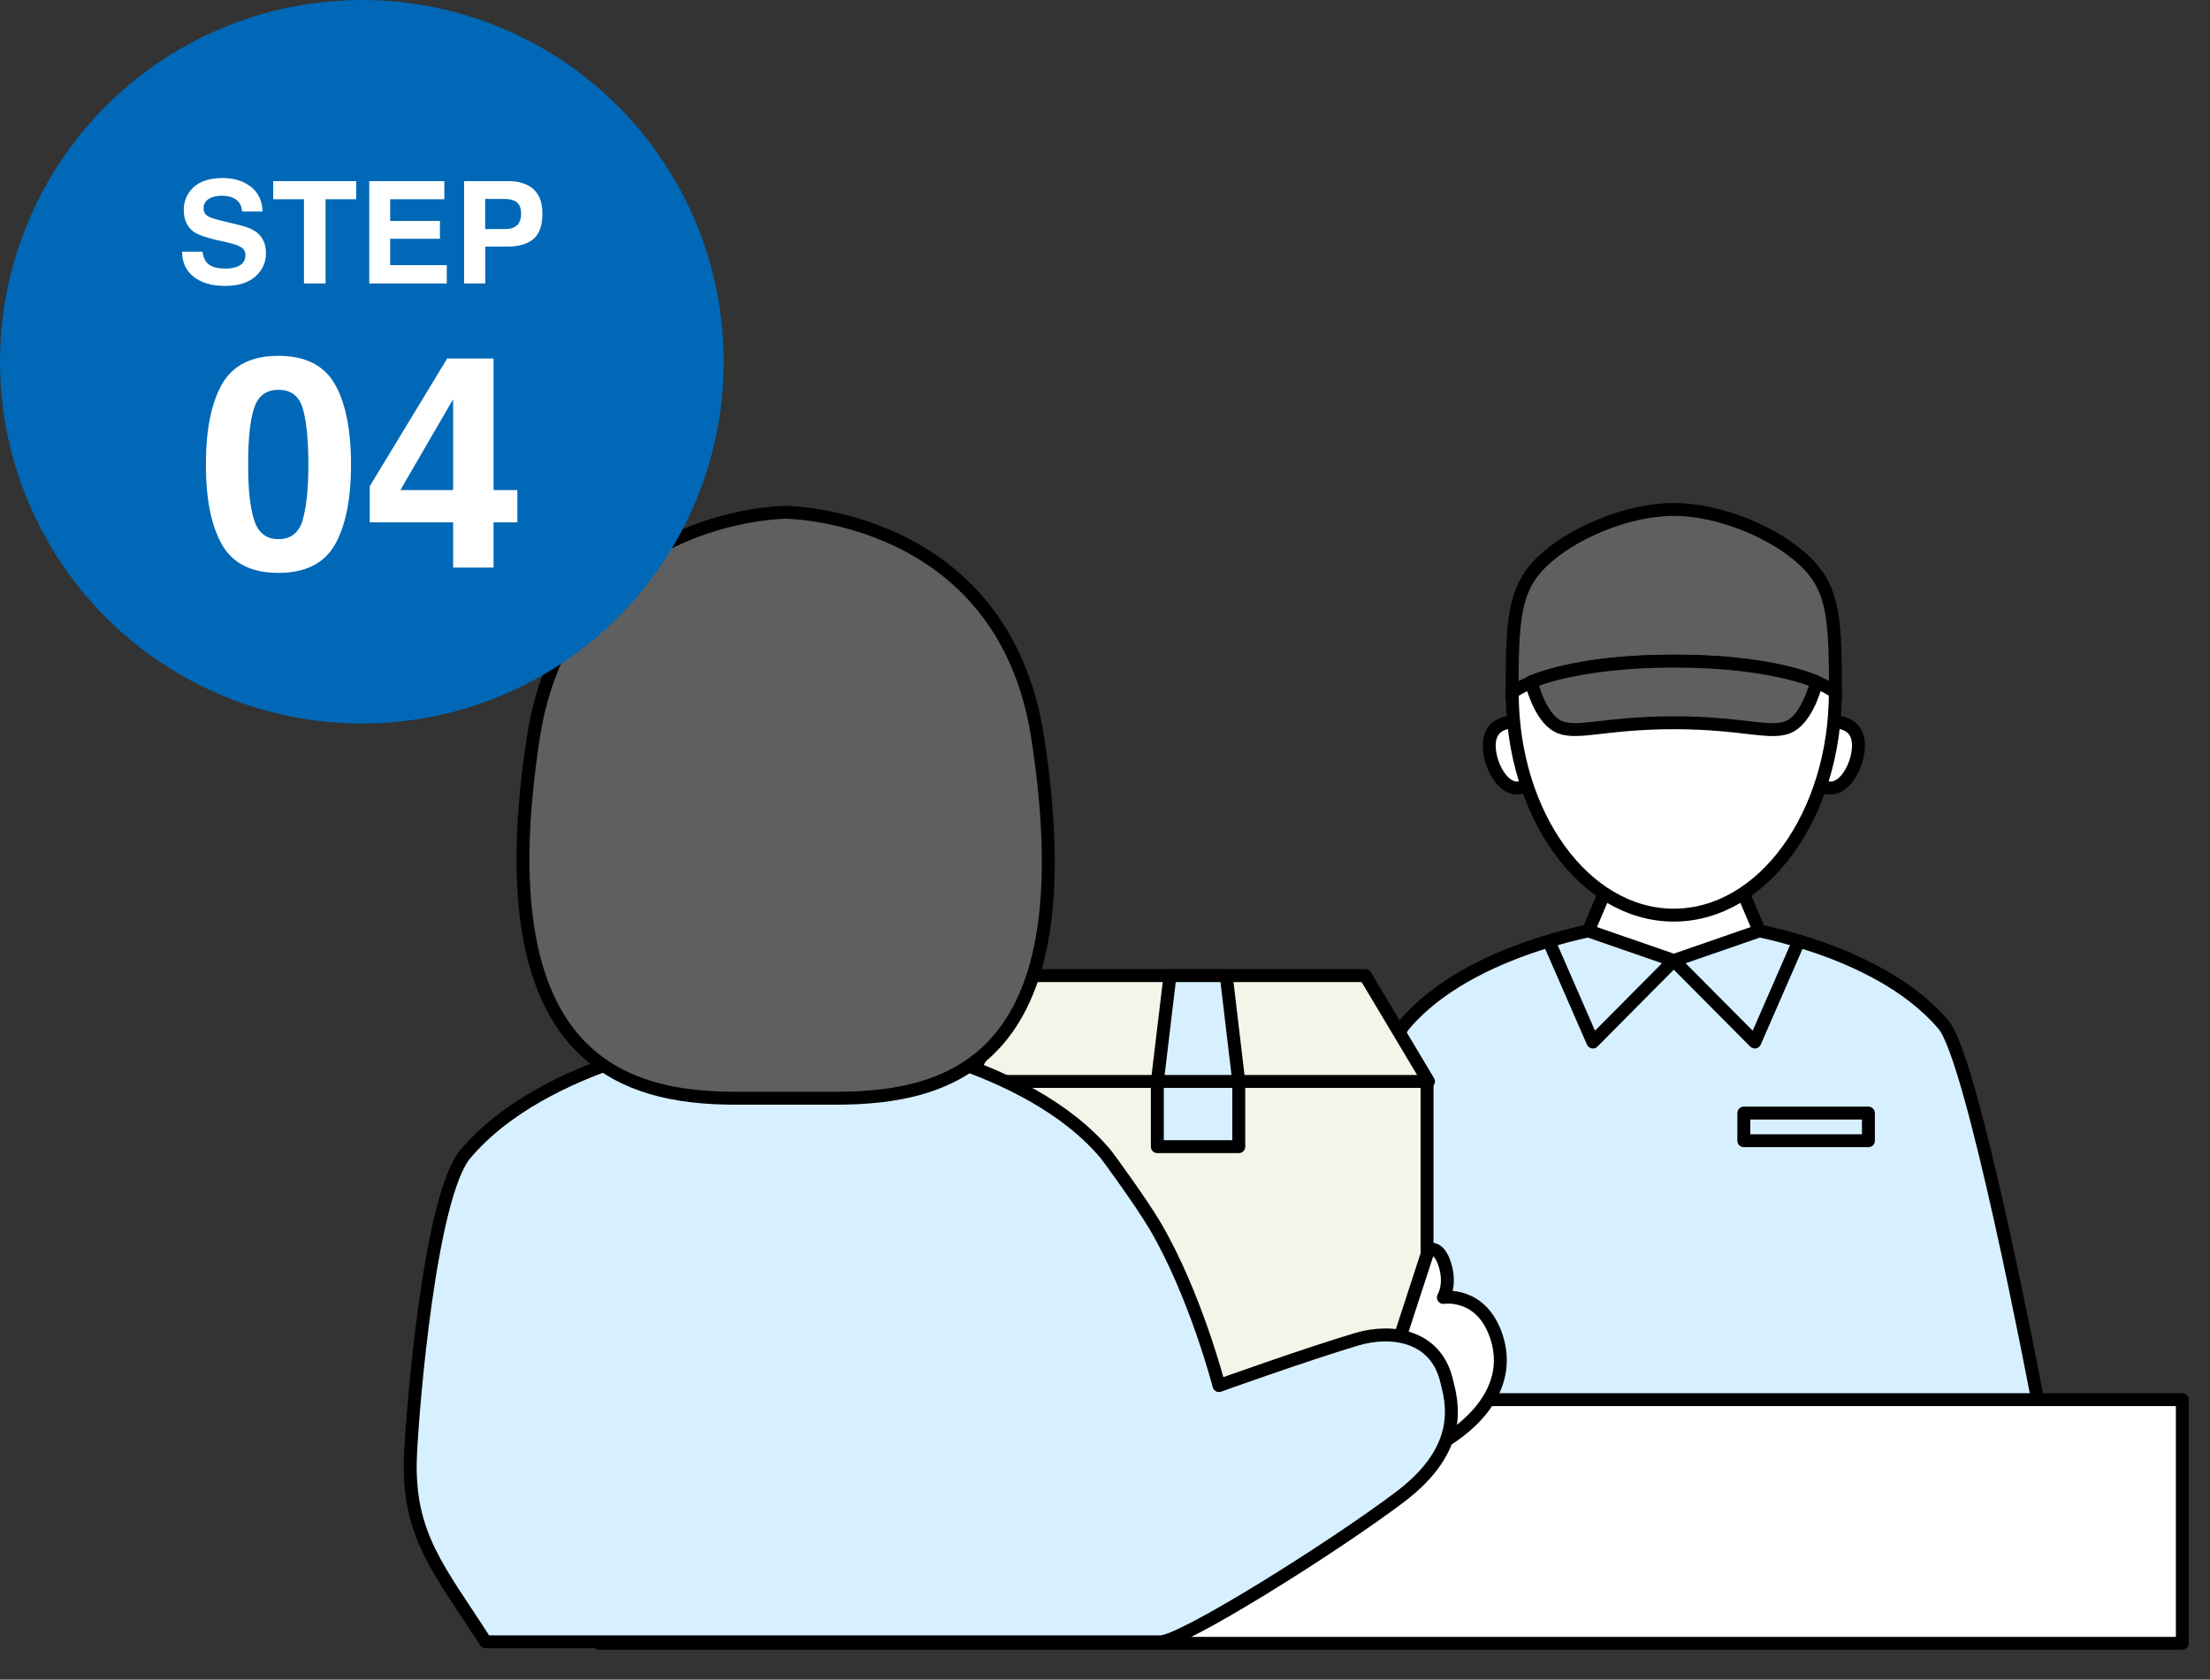
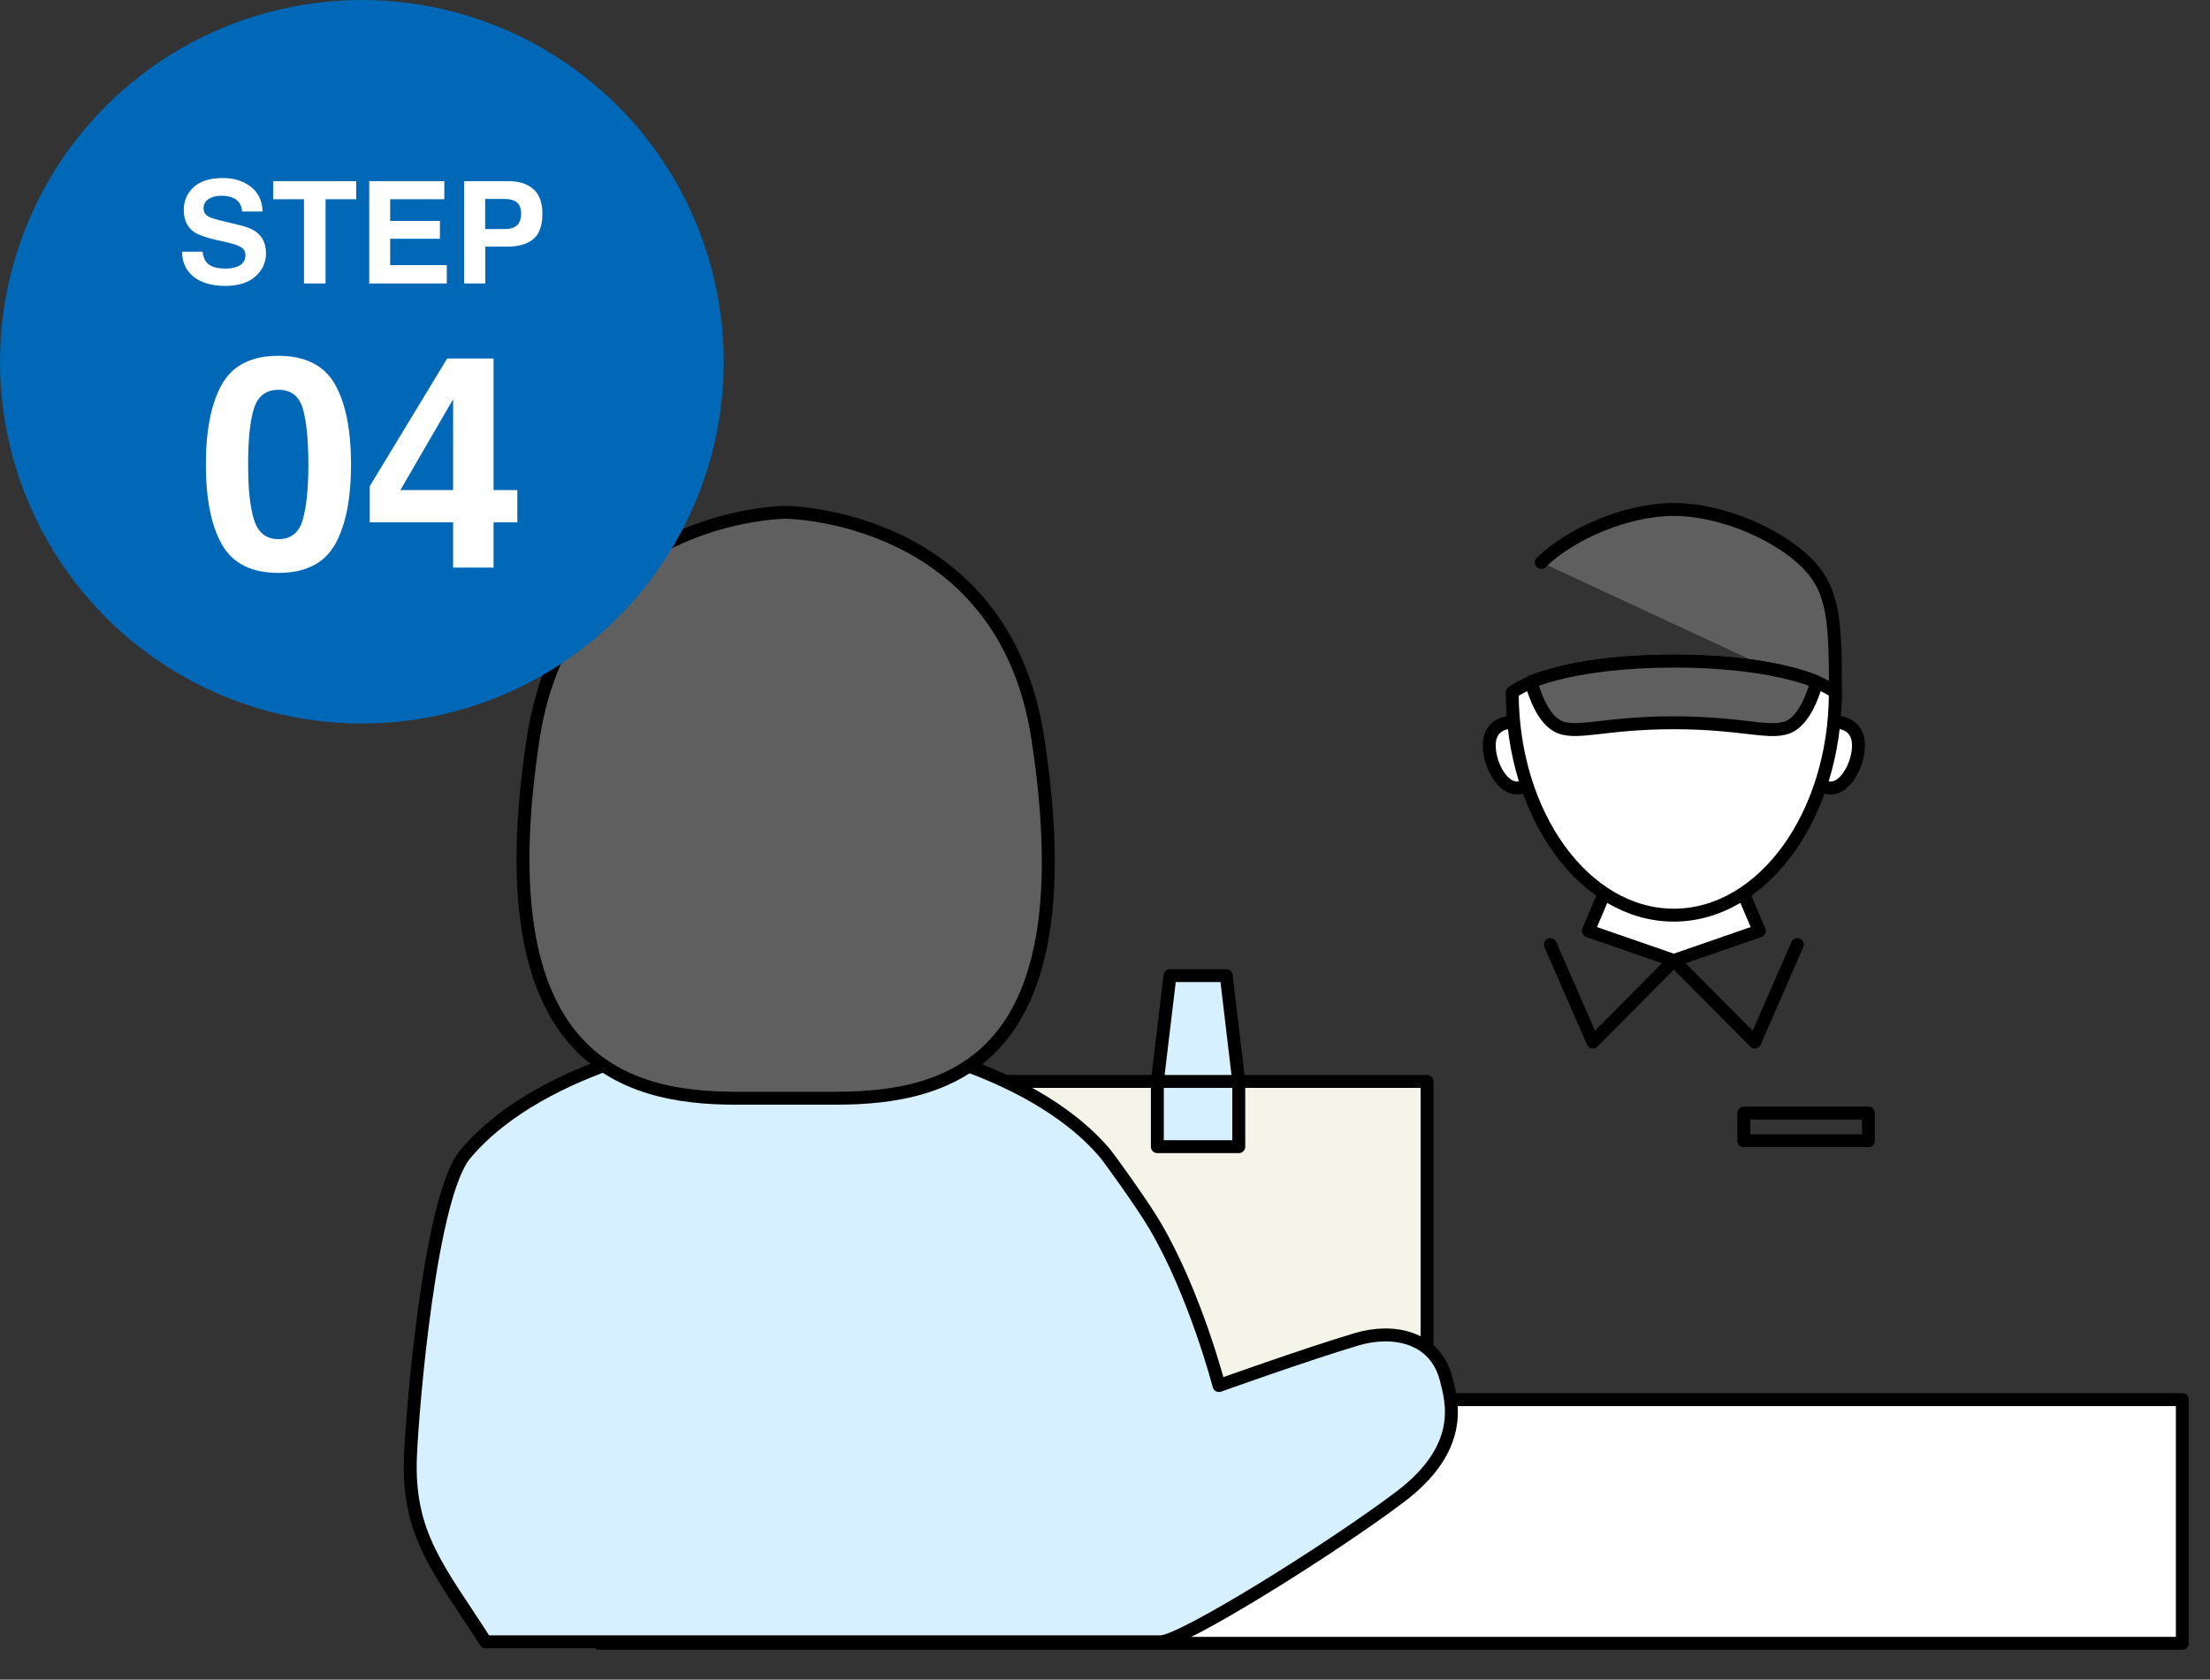
<svg xmlns="http://www.w3.org/2000/svg" id="_レイヤー_2" data-name="レイヤー 2" width="171" height="130" viewBox="0 0 171 130">
  <rect x="0" y="0" width="171" height="130" fill="#333333" stroke="none" />
  <defs>
    <style>
      .cls-1 {
        fill: #d7f0ff;
      }

      .cls-1, .cls-2, .cls-3, .cls-4, .cls-5 {
        stroke: #000;
        stroke-linecap: round;
        stroke-linejoin: round;
      }

      .cls-2, .cls-6 {
        fill: #fff;
      }

      .cls-7, .cls-3 {
        fill: none;
      }

      .cls-7, .cls-6, .cls-8 {
        stroke-width: 0px;
      }

      .cls-4 {
        fill: #f4f4e8;
      }

      .cls-5 {
        fill: #5f5f5f;
      }

      .cls-8 {
        fill: #0068b6;
      }
    </style>
  </defs>
  <g id="_コンテンツ" data-name="コンテンツ">
    <g>
      <rect class="cls-7" width="171" height="130" />
      <g>
        <rect class="cls-7" x="21" y="20" width="150" height="110" />
        <g>
          <g>
-             <path class="cls-1" d="m133.96,71.69h-9.14s-11,1.49-16.18,7.64c-2.28,2.71-5.44,28.49-5.44,28.49l1.86,16.72h51.16s1.34-16.72,1.34-16.72c0,0-4.89-25.78-7.17-28.49-5.18-6.15-16.18-7.64-16.18-7.64h-9.14" />
            <polyline class="cls-2" points="134.11 67.31 136.13 72.05 129.51 74.34 122.9 72.05 124.91 67.31" />
            <g>
              <g>
                <path class="cls-2" d="m120.54,58.43c0,1.42-1.99,2.56-3.17,2.56s-2.14-1.87-2.14-3.28.96-1.85,2.14-1.85,3.17,1.15,3.17,2.56Z" />
                <path class="cls-2" d="m138.49,58.43c0,1.42,1.99,2.56,3.17,2.56,1.18,0,2.14-1.87,2.14-3.28,0-1.42-.96-1.85-2.14-1.85-1.18,0-3.17,1.15-3.17,2.56Z" />
              </g>
-               <path class="cls-5" d="m142.02,54.11h0c0-5.95-.05-8.39-2.26-10.58-2.2-2.18-6.55-4.1-10.25-4.1s-8.04,1.92-10.25,4.1c-2.2,2.18-2.26,4.63-2.26,10.58h0" />
+               <path class="cls-5" d="m142.02,54.11h0c0-5.95-.05-8.39-2.26-10.58-2.2-2.18-6.55-4.1-10.25-4.1s-8.04,1.92-10.25,4.1h0" />
              <path class="cls-2" d="m117.01,53.6c0,9.5,5.61,17.23,12.5,17.23s12.5-7.73,12.5-17.23c0-.04-2.87-2.43-12.5-2.43s-12.5,2.43-12.5,2.43Z" />
              <path class="cls-5" d="m118.48,52.78s3.45-1.61,11.07-1.61,11.01,1.61,11.01,1.61c0,0-.61,2.6-1.99,3.39s-3.53-.23-9.05-.23-7.67,1.01-9.05.23-1.99-3.39-1.99-3.39Z" />
            </g>
            <g>
              <polyline class="cls-3" points="129.51 74.34 123.25 80.65 119.96 73.11" />
              <polyline class="cls-3" points="129.51 74.34 135.78 80.65 139.07 73.11" />
            </g>
            <rect class="cls-3" x="134.93" y="86.15" width="9.64" height="2.14" />
          </g>
          <rect class="cls-2" x="46.34" y="108.33" width="122.52" height="18.86" />
          <g>
            <g>
              <rect class="cls-4" x="74.66" y="83.7" width="35.76" height="24.63" />
-               <polygon class="cls-4" points="110.53 83.7 74.77 83.7 79.66 75.51 105.64 75.51 110.53 83.7" />
              <rect class="cls-1" x="89.55" y="83.7" width="6.3" height="5.05" />
              <polygon class="cls-1" points="94.88 75.51 90.53 75.51 89.55 83.7 95.85 83.7 94.88 75.51" />
            </g>
            <g>
-               <path class="cls-2" d="m108.35,103.43l2.18-6.69s.78-.43,1.27,1.14c.49,1.58-.12,2.54-.12,2.54h0s2.98-.49,4.13,3.1c1.61,5.07-4.21,8.12-4.21,8.12l-3.25-8.21Z" />
              <path class="cls-1" d="m111.91,106.78c-.84-3.35-4.13-3.96-6.95-3.12-4.01,1.2-10.64,3.58-10.64,3.58,0,0-1.82-7.06-4.96-12.39-1.07-1.81-3.61-5.29-3.81-5.53-6.14-7.3-19.2-9.07-19.2-9.07h-11.14s-13.05,1.77-19.2,9.07c-2.71,3.21-4.07,19.29-4.25,23.37-.26,6.16,2.27,8.84,5.81,14.38h52.24c1.67,0,13.2-7.2,18.49-11.19,5.1-3.84,4.04-7.4,3.61-9.1Z" />
              <path class="cls-5" d="m64.65,85c9.02,0,19.5-2.92,15.64-27.93-2.68-17.33-19.51-17.42-19.51-17.42,0,0-16.84.09-19.51,17.42-3.86,25,6.98,27.93,15.64,27.93,1.06,0,6.32,0,7.74,0Z" />
            </g>
          </g>
        </g>
      </g>
      <g>
        <g>
          <circle class="cls-8" cx="28" cy="28" r="28" />
          <g>
            <path class="cls-6" d="m17.35,20.79c.39,0,.71-.04.95-.13.46-.16.69-.47.69-.92,0-.26-.11-.46-.34-.61-.23-.14-.59-.26-1.08-.37l-.84-.19c-.82-.19-1.39-.39-1.71-.61-.53-.37-.8-.94-.8-1.71,0-.71.26-1.3.77-1.77s1.27-.7,2.27-.7c.83,0,1.55.22,2.13.66s.9,1.08.93,1.93h-1.59c-.03-.48-.24-.82-.62-1.02-.26-.13-.58-.2-.96-.2-.43,0-.77.09-1.02.26-.25.17-.38.41-.38.72,0,.28.12.49.38.63.16.09.5.2,1.03.33l1.36.33c.6.14,1.05.33,1.35.57.47.37.71.91.71,1.62s-.28,1.32-.83,1.8c-.55.48-1.33.72-2.34.72s-1.84-.24-2.43-.71-.89-1.12-.89-1.94h1.58c.05.36.15.63.3.81.27.33.73.49,1.38.49Z" />
            <path class="cls-6" d="m27.56,14.02v1.4h-2.37v6.52h-1.67v-6.52h-2.38v-1.4h6.41Z" />
            <path class="cls-6" d="m34.04,18.48h-3.85v2.04h4.38v1.42h-6v-7.92h5.81v1.4h-4.19v1.68h3.85v1.38Z" />
            <path class="cls-6" d="m39.23,19.09h-1.68v2.85h-1.64v-7.92h3.45c.79,0,1.43.2,1.9.61s.71,1.04.71,1.9c0,.93-.24,1.59-.71,1.98s-1.15.58-2.03.58Zm.77-1.65c.21-.19.32-.49.32-.9s-.11-.71-.33-.88c-.22-.17-.52-.26-.91-.26h-1.54v2.33h1.54c.39,0,.7-.09.91-.29Z" />
            <path class="cls-6" d="m21.54,44.34c-2.07,0-3.53-.73-4.36-2.18-.83-1.45-1.25-3.52-1.25-6.21s.42-4.76,1.25-6.22c.83-1.46,2.29-2.19,4.36-2.19s3.53.73,4.37,2.19c.83,1.46,1.25,3.53,1.25,6.22s-.42,4.76-1.25,6.21-2.29,2.18-4.36,2.18Zm1.88-4.1c.29-.99.44-2.42.44-4.29s-.15-3.41-.44-4.36-.92-1.42-1.87-1.42-1.58.47-1.89,1.42c-.31.94-.46,2.4-.46,4.36s.15,3.3.46,4.29c.31.99.94,1.49,1.89,1.49s1.58-.5,1.88-1.49Z" />
            <path class="cls-6" d="m40.03,37.93v2.5h-1.84v3.5h-3.13v-3.5h-6.45v-2.8l5.99-9.88h3.59v10.18h1.84Zm-9.05,0h4.08v-7.03l-4.08,7.03Z" />
          </g>
        </g>
        <rect class="cls-7" y="0" width="56" height="56" />
      </g>
    </g>
  </g>
</svg>